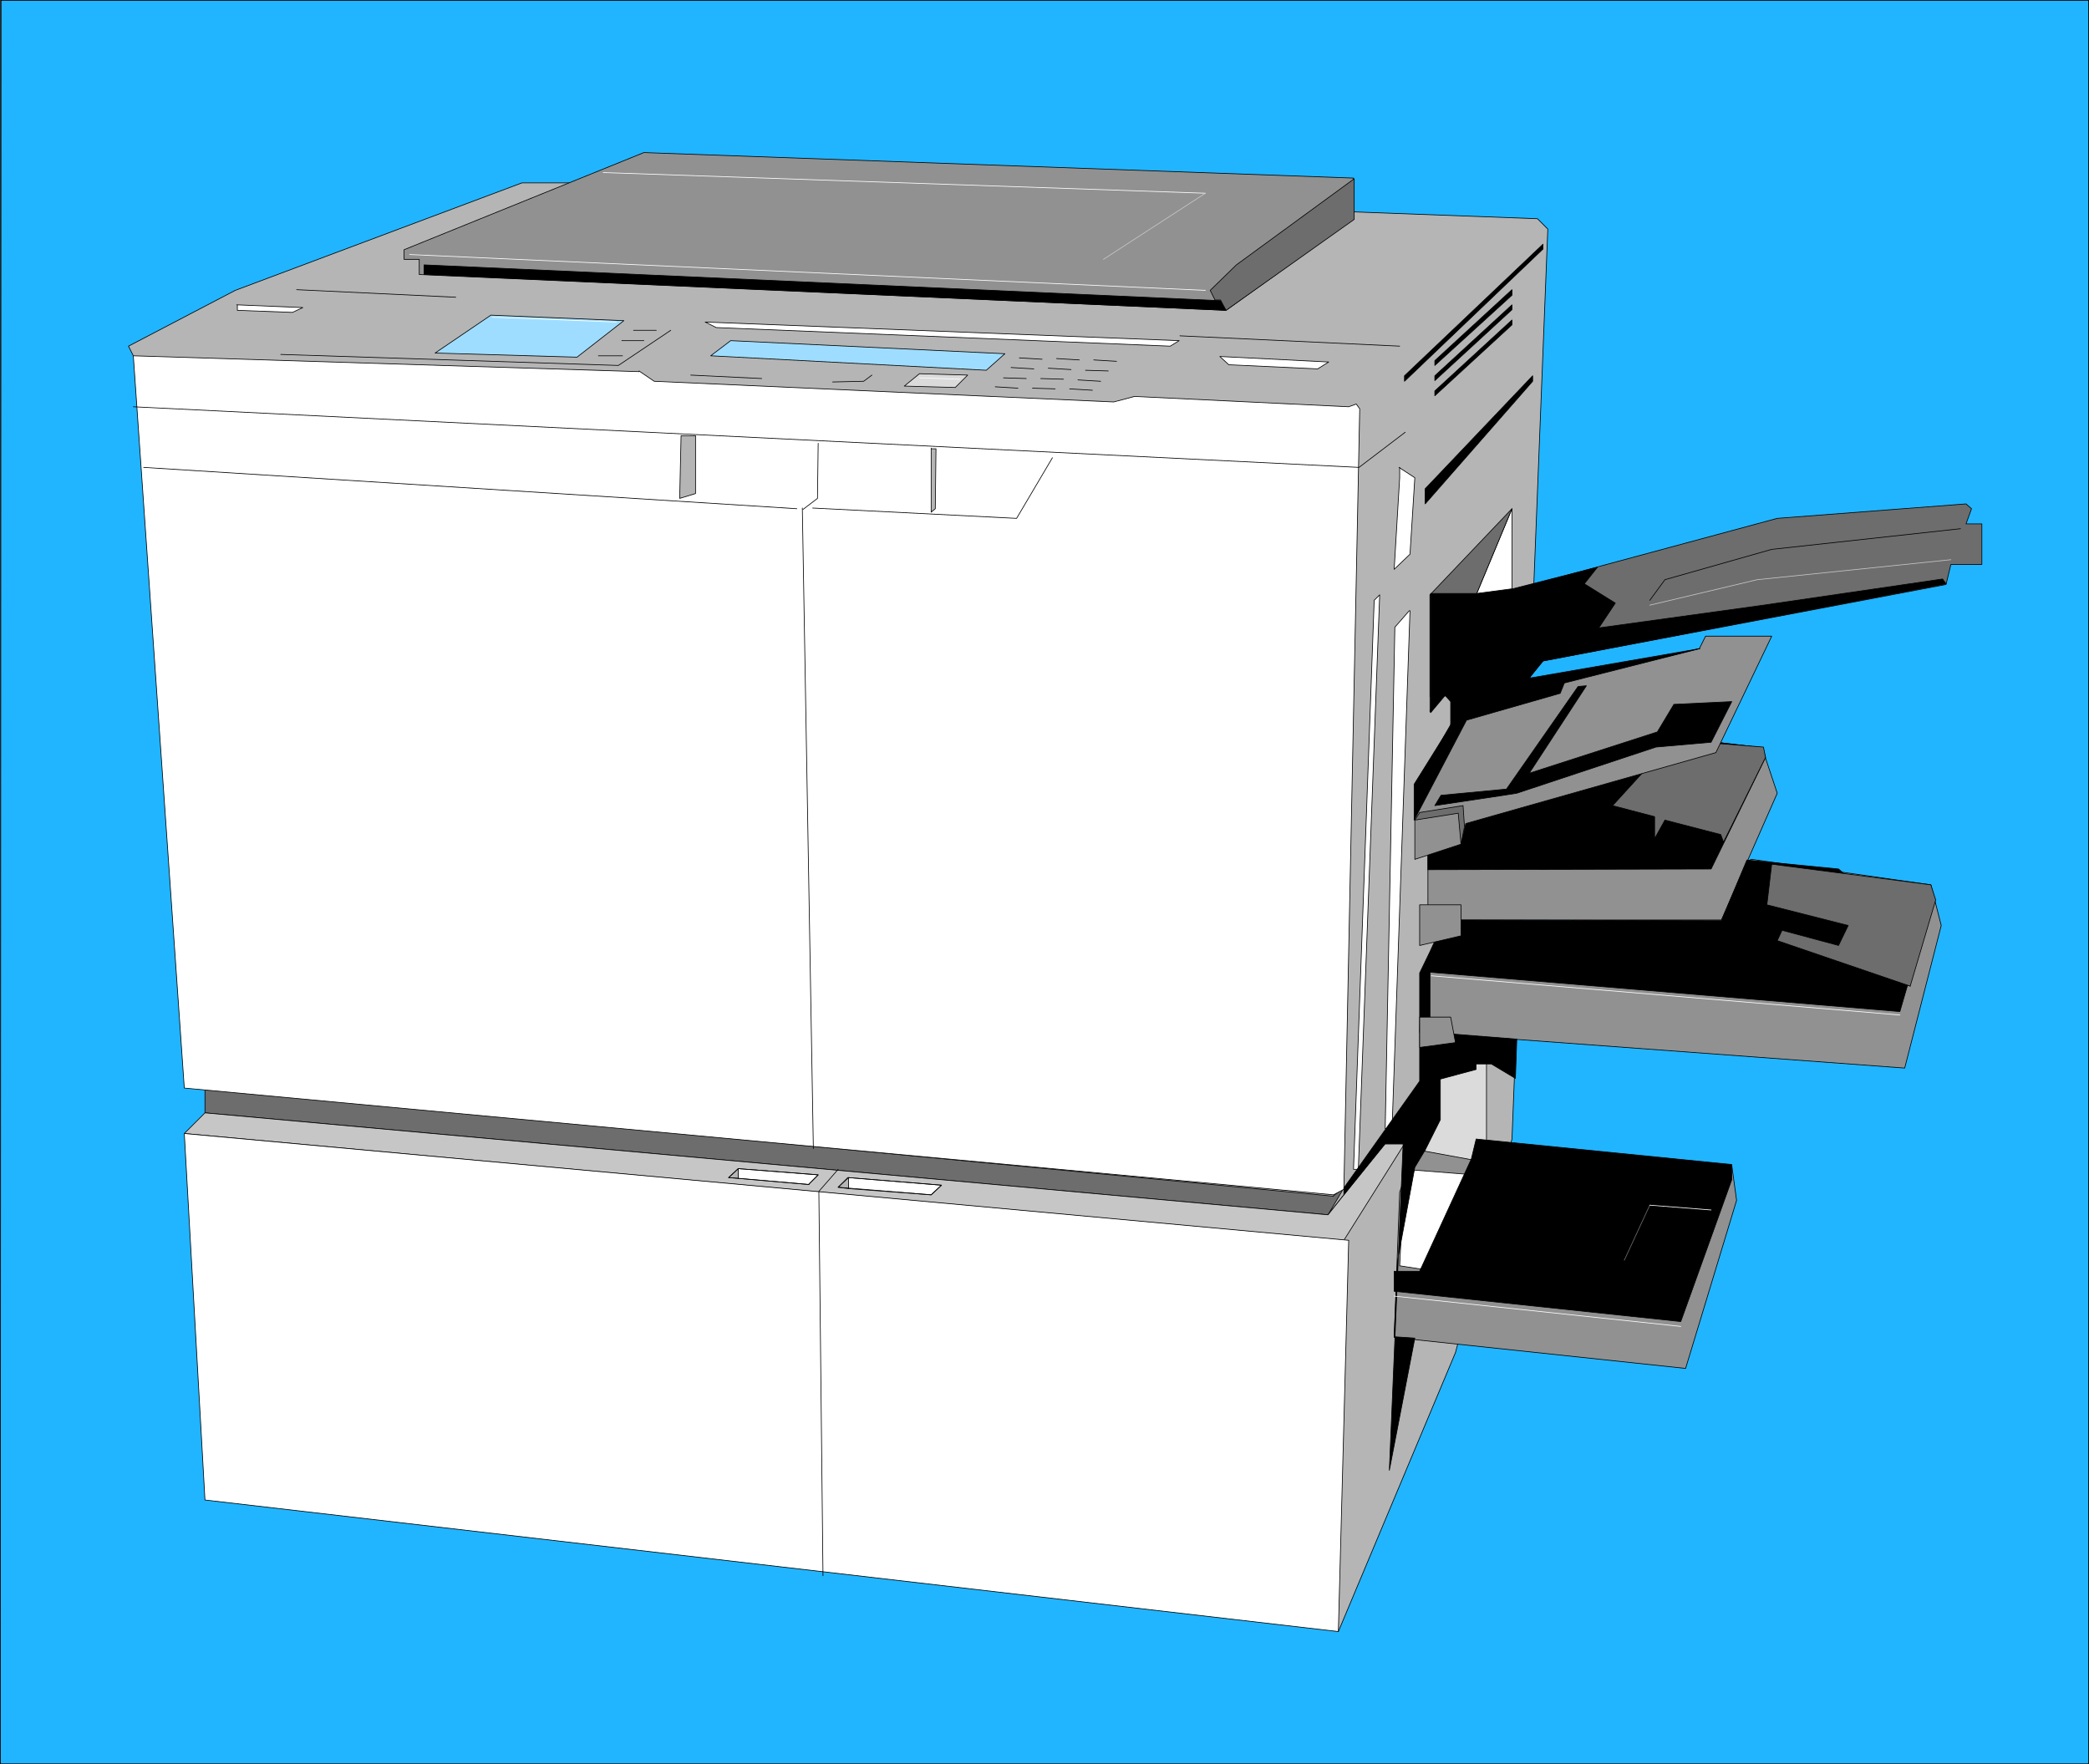
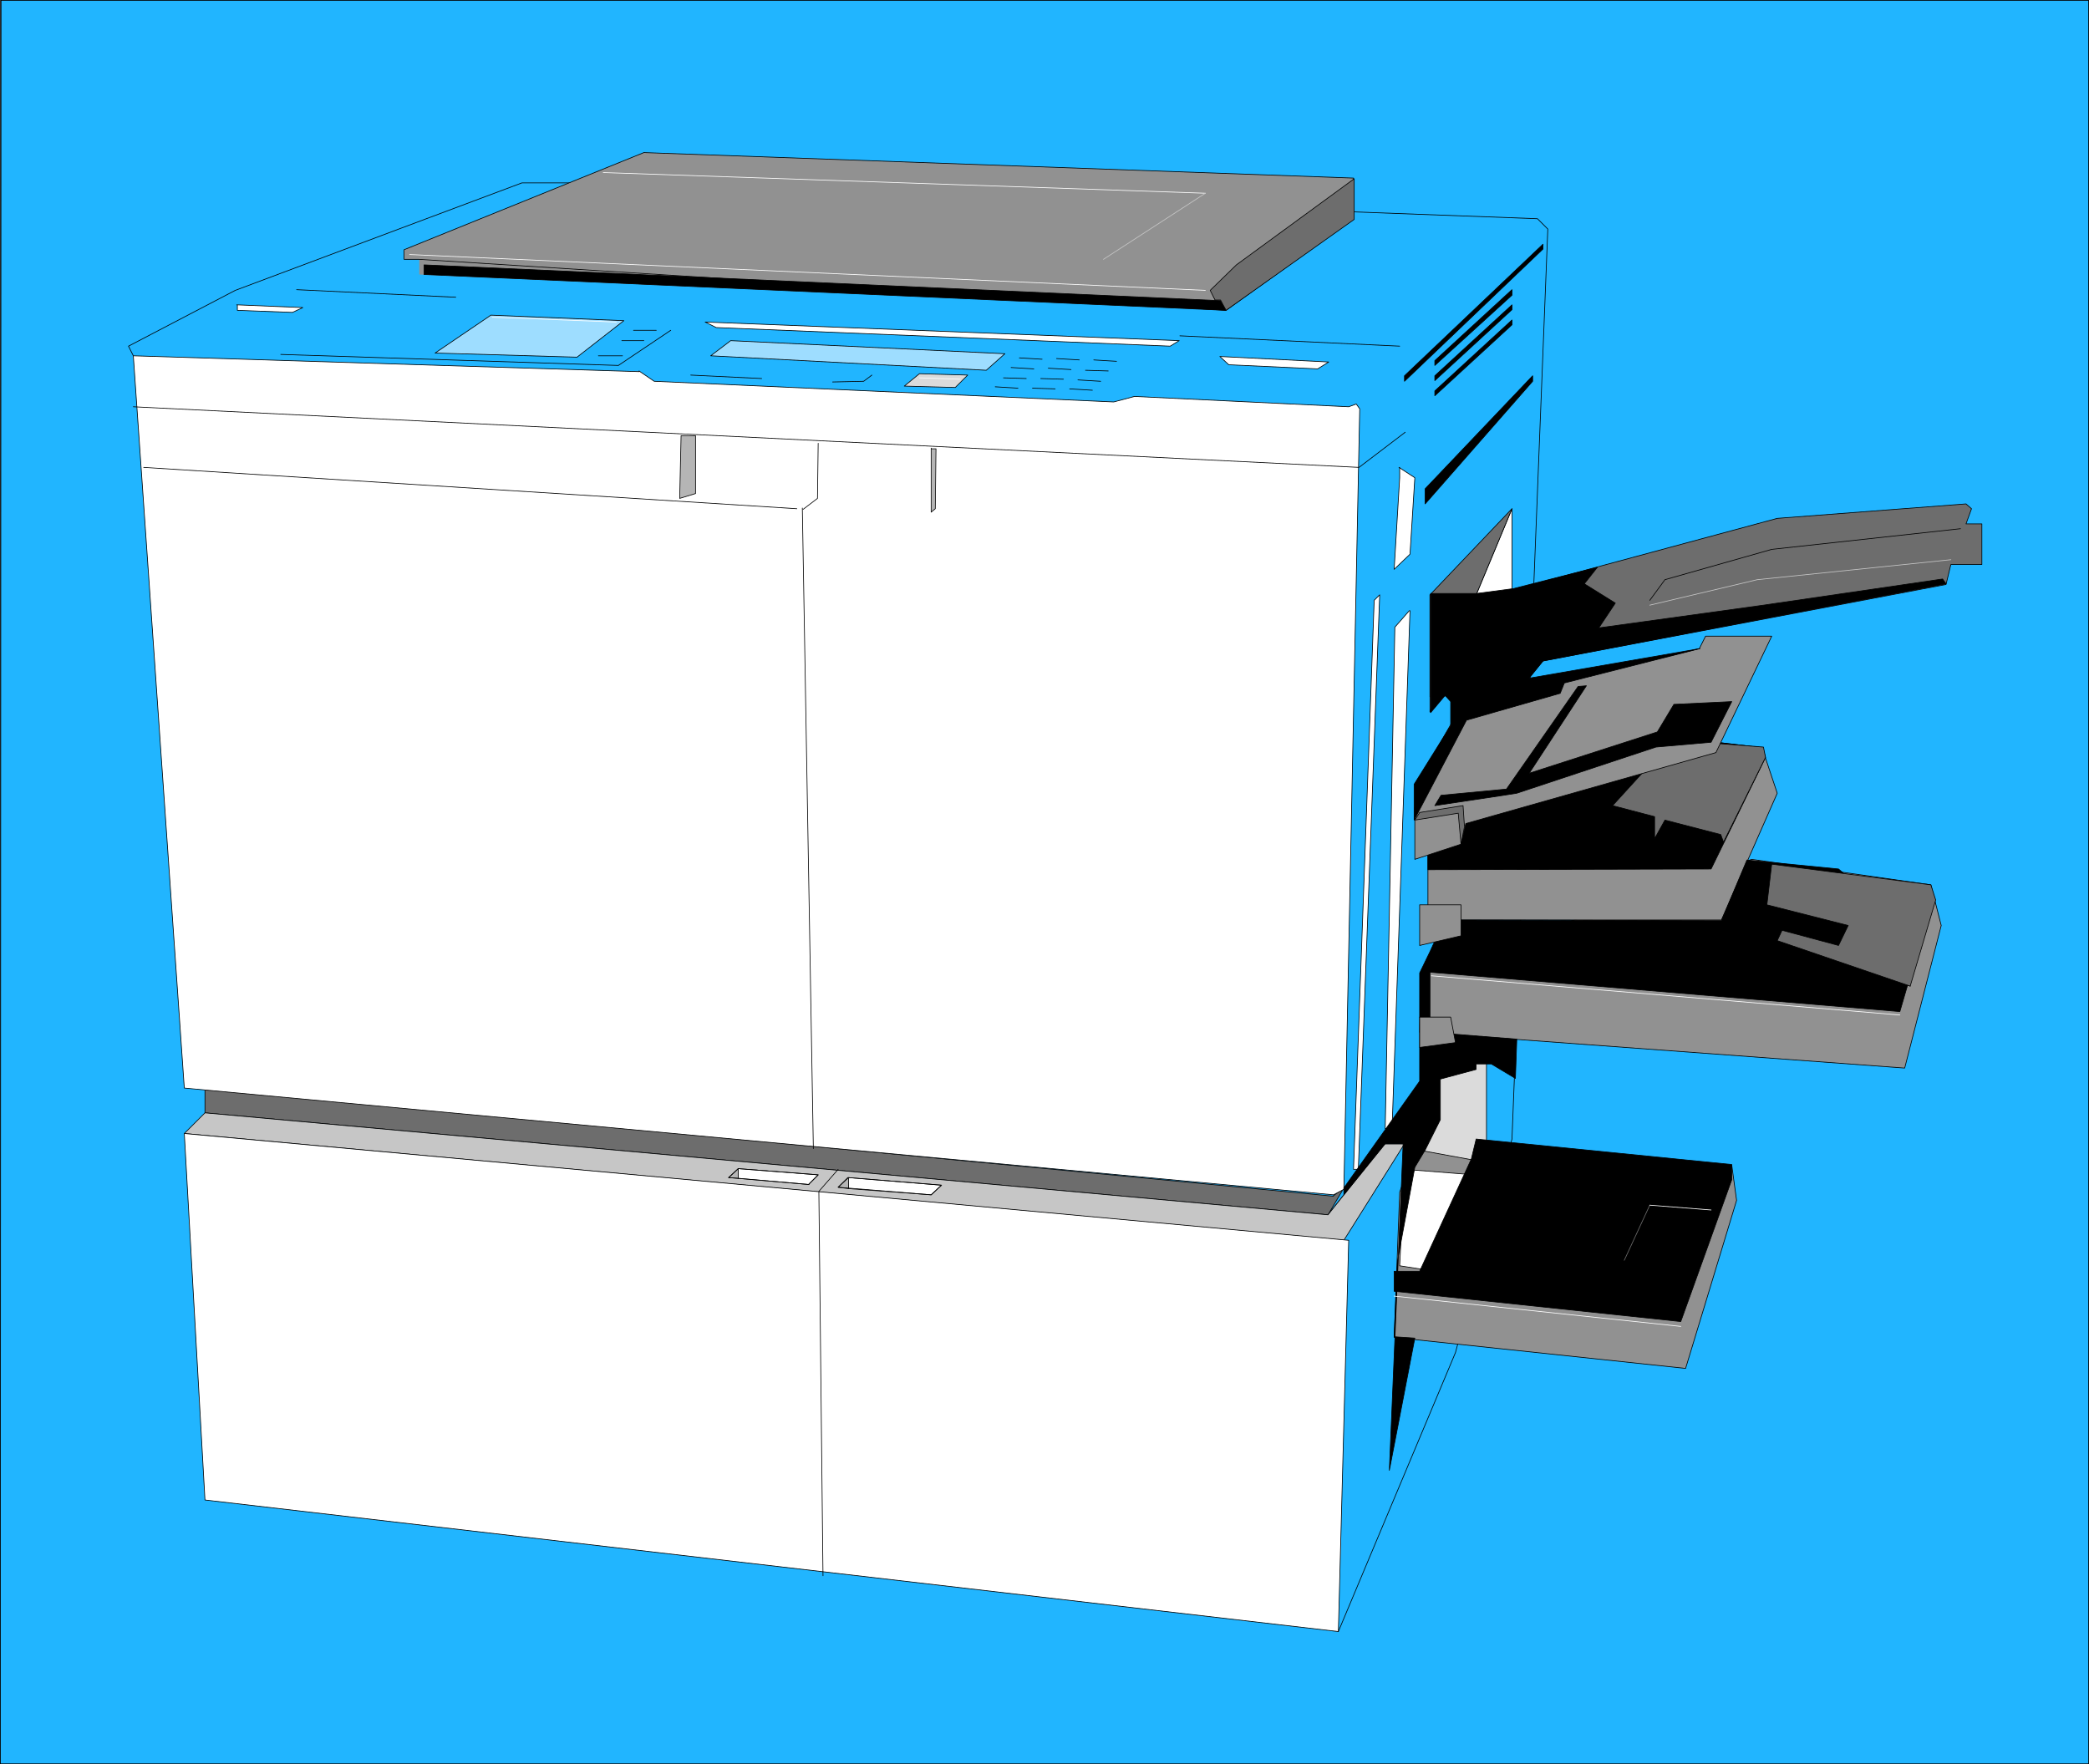
<svg xmlns="http://www.w3.org/2000/svg" xmlns:ns1="http://sodipodi.sourceforge.net/DTD/sodipodi-0.dtd" xmlns:ns2="http://www.inkscape.org/namespaces/inkscape" version="1.0" width="129.638mm" height="109.477mm" id="svg137" ns1:docname="Copier 07.wmf">
  <rect width="100%" height="100%" fill="#333333" stroke="none" />
  <ns1:namedview id="namedview137" pagecolor="#ffffff" bordercolor="#000000" borderopacity="0.25" ns2:showpageshadow="2" ns2:pageopacity="0.0" ns2:pagecheckerboard="0" ns2:deskcolor="#d1d1d1" ns2:document-units="mm" />
  <defs id="defs1">
    <pattern id="WMFhbasepattern" patternUnits="userSpaceOnUse" width="6" height="6" x="0" y="0" />
  </defs>
  <path style="fill:#21b5ff;fill-opacity:1;fill-rule:evenodd;stroke:none" d="M 0.081,413.689 0.242,0.081 H 489.89 V 413.689 H 0.242 v 0 z" id="path1" />
  <path style="fill:none;stroke:#000000;stroke-width:0.162px;stroke-linecap:round;stroke-linejoin:round;stroke-miterlimit:4;stroke-dasharray:none;stroke-opacity:1" d="M 0.081,413.689 0.242,0.081 H 489.89 V 413.689 H 0.242 v 0" id="path2" />
-   <path style="fill:#b5b5b5;fill-opacity:1;fill-rule:evenodd;stroke:none" d="m 313.908,382.668 27.472,-65.434 13.251,-50.085 8.403,-213.428 -2.424,-2.423 -226.401,-8.401 h -11.797 l -67.226,25.204 -25.048,13.087 1.131,2.262 z" id="path3" />
  <path style="fill:none;stroke:#000000;stroke-width:0.162px;stroke-linecap:round;stroke-linejoin:round;stroke-miterlimit:4;stroke-dasharray:none;stroke-opacity:1" d="m 313.908,382.668 27.472,-65.434 13.251,-50.085 8.403,-213.428 -2.424,-2.423 -226.401,-8.401 H 122.412 L 55.186,68.1 30.138,81.187 31.27,83.449 313.908,382.668 v 0" id="path4" />
  <path style="fill:#dbdbdb;fill-opacity:1;fill-rule:evenodd;stroke:none" d="m 348.652,274.258 v -28.597 h -13.251 v 14.218 h -3.555 v 14.379 z" id="path5" />
  <path style="fill:none;stroke:#000000;stroke-width:0.162px;stroke-linecap:round;stroke-linejoin:round;stroke-miterlimit:4;stroke-dasharray:none;stroke-opacity:1" d="m 348.652,274.258 v -28.597 h -13.251 v 14.218 h -3.555 v 14.379 h 16.806 v 0" id="path6" />
  <path style="fill:#6d6d6d;fill-opacity:1;fill-rule:evenodd;stroke:none" d="m 312.615,280.559 2.586,-1.939 -3.717,6.301 3.717,-4.685 -3.717,4.685 -263.408,-23.912 v -5.816 l 264.701,25.366 v 0 z" id="path7" />
  <path style="fill:none;stroke:#000000;stroke-width:0.162px;stroke-linecap:round;stroke-linejoin:round;stroke-miterlimit:4;stroke-dasharray:none;stroke-opacity:1" d="m 312.615,280.559 2.586,-1.939 -3.717,6.301 3.717,-4.685 -3.717,4.685 -263.408,-23.912 v -5.816 l 264.701,25.366 v 0" id="path8" />
  <path style="fill:#c6c6c6;fill-opacity:1;fill-rule:evenodd;stroke:none" d="m 315.2,290.899 -271.972,-25.043 4.848,-4.847 263.408,23.912 13.251,-16.641 h 4.686 z" id="path9" />
  <path style="fill:none;stroke:#000000;stroke-width:0.162px;stroke-linecap:round;stroke-linejoin:round;stroke-miterlimit:4;stroke-dasharray:none;stroke-opacity:1" d="m 315.2,290.899 -271.972,-25.043 4.848,-4.847 263.408,23.912 13.251,-16.641 h 4.686 l -14.221,22.619 v 0" id="path10" />
  <path style="fill:#ffffff;fill-opacity:1;fill-rule:evenodd;stroke:none" d="M 316.332,290.899 313.908,382.668 48.076,351.809 43.228,265.856 Z" id="path11" />
  <path style="fill:none;stroke:#000000;stroke-width:0.162px;stroke-linecap:round;stroke-linejoin:round;stroke-miterlimit:4;stroke-dasharray:none;stroke-opacity:1" d="m 316.332,290.899 -2.424,91.769 -265.832,-30.859 -4.848,-85.953 273.104,25.043 v 0" id="path12" />
  <path style="fill:#ffffff;fill-opacity:1;fill-rule:evenodd;stroke:none" d="m 149.884,87.003 3.555,2.423 107.787,4.847 4.848,-1.293 50.258,2.423 1.778,-0.646 0.808,1.131 -3.717,183.054 -2.424,1.293 L 43.228,255.193 31.27,83.449 149.884,87.165 v 0 z" id="path13" />
  <path style="fill:none;stroke:#000000;stroke-width:0.162px;stroke-linecap:round;stroke-linejoin:round;stroke-miterlimit:4;stroke-dasharray:none;stroke-opacity:1" d="m 149.884,87.003 3.555,2.423 107.787,4.847 4.848,-1.293 50.258,2.423 1.778,-0.646 0.808,1.131 -3.717,183.054 -2.424,1.293 L 43.228,255.193 31.27,83.449 149.884,87.165 v 0" id="path14" />
  <path style="fill:#919191;fill-opacity:1;fill-rule:evenodd;stroke:none" d="M 151.015,35.787 94.778,58.568 v 2.262 h 3.555 v 3.554 l 189.233,8.401 29.896,-21.488 v -9.532 z" id="path15" />
-   <path style="fill:none;stroke:#000000;stroke-width:0.162px;stroke-linecap:round;stroke-linejoin:round;stroke-miterlimit:4;stroke-dasharray:none;stroke-opacity:1" d="M 151.015,35.787 94.778,58.568 v 2.262 h 3.555 v 3.554 L 287.567,72.785 317.463,51.297 V 41.765 L 151.015,35.787 v 0" id="path16" />
+   <path style="fill:none;stroke:#000000;stroke-width:0.162px;stroke-linecap:round;stroke-linejoin:round;stroke-miterlimit:4;stroke-dasharray:none;stroke-opacity:1" d="M 151.015,35.787 94.778,58.568 v 2.262 h 3.555 L 287.567,72.785 317.463,51.297 V 41.765 L 151.015,35.787 v 0" id="path16" />
  <path style="fill:#9eddff;fill-opacity:1;fill-rule:evenodd;stroke:none" d="m 115.14,73.916 -13.09,8.886 33.29,0.969 10.989,-8.563 z" id="path17" />
  <path style="fill:none;stroke:#000000;stroke-width:0.162px;stroke-linecap:round;stroke-linejoin:round;stroke-miterlimit:4;stroke-dasharray:none;stroke-opacity:1" d="m 115.14,73.916 -13.09,8.886 33.29,0.969 10.989,-8.563 -31.189,-1.293 v 0" id="path18" />
  <path style="fill:#9eddff;fill-opacity:1;fill-rule:evenodd;stroke:none" d="m 171.377,79.894 -4.686,3.554 64.64,3.393 4.363,-3.878 -64.317,-3.07 z" id="path19" />
  <path style="fill:none;stroke:#000000;stroke-width:0.162px;stroke-linecap:round;stroke-linejoin:round;stroke-miterlimit:4;stroke-dasharray:none;stroke-opacity:1" d="m 171.377,79.894 -4.686,3.554 64.64,3.393 4.363,-3.878 -64.317,-3.07 v 0" id="path20" />
  <path style="fill:#dbdbdb;fill-opacity:1;fill-rule:evenodd;stroke:none" d="m 215.655,87.649 -3.555,2.908 11.958,0.323 2.909,-2.908 z" id="path21" />
  <path style="fill:none;stroke:#000000;stroke-width:0.162px;stroke-linecap:round;stroke-linejoin:round;stroke-miterlimit:4;stroke-dasharray:none;stroke-opacity:1" d="m 215.655,87.649 -3.555,2.908 11.958,0.323 2.909,-2.908 -11.312,-0.323 v 0" id="path22" />
  <path style="fill:none;stroke:#ffffff;stroke-width:0.162px;stroke-linecap:round;stroke-linejoin:round;stroke-miterlimit:4;stroke-dasharray:none;stroke-opacity:1" d="m 141.481,40.472 141.238,4.847" id="path23" />
  <path style="fill:none;stroke:#ffffff;stroke-width:0.162px;stroke-linecap:round;stroke-linejoin:round;stroke-miterlimit:4;stroke-dasharray:none;stroke-opacity:1" d="M 96.071,59.699 282.719,68.1" id="path24" />
  <path style="fill:#000000;fill-opacity:1;fill-rule:evenodd;stroke:none" d="m 99.465,64.384 v -2.262 l 186.809,8.401 1.293,2.262 -188.102,-8.401 z" id="path25" />
  <path style="fill:none;stroke:#000000;stroke-width:0.162px;stroke-linecap:round;stroke-linejoin:round;stroke-miterlimit:4;stroke-dasharray:none;stroke-opacity:1" d="m 99.465,64.384 v -2.262 l 186.809,8.401 1.293,2.262 -188.102,-8.401 v 0" id="path26" />
  <path style="fill:none;stroke:#000000;stroke-width:0.162px;stroke-linecap:round;stroke-linejoin:round;stroke-miterlimit:4;stroke-dasharray:none;stroke-opacity:1" d="m 188.183,119.155 2.586,150.256" id="path27" />
  <path style="fill:none;stroke:#000000;stroke-width:0.162px;stroke-linecap:round;stroke-linejoin:round;stroke-miterlimit:4;stroke-dasharray:none;stroke-opacity:1" d="m 196.586,274.258 -4.525,5.17 0.97,90.154" id="path28" />
  <path style="fill:none;stroke:#000000;stroke-width:0.162px;stroke-linecap:round;stroke-linejoin:round;stroke-miterlimit:4;stroke-dasharray:none;stroke-opacity:1" d="M 31.27,95.405 318.756,109.622 329.583,101.382" id="path29" />
  <path style="fill:#ffffff;fill-opacity:1;fill-rule:evenodd;stroke:none" d="m 335.4,166.978 19.23,-23.912 v -23.75 l -8.403,20.196 -10.827,27.466 z" id="path30" />
  <path style="fill:none;stroke:#000000;stroke-width:0.162px;stroke-linecap:round;stroke-linejoin:round;stroke-miterlimit:4;stroke-dasharray:none;stroke-opacity:1" d="m 335.4,166.978 19.23,-23.912 v -23.75 l -8.403,20.196 -10.827,27.466 v 0" id="path31" />
  <path style="fill:#6d6d6d;fill-opacity:1;fill-rule:evenodd;stroke:none" d="m 335.4,139.512 h 10.827 l 8.403,-1.131 62.216,-16.803 44.278,-3.393 1.293,1.131 -1.293,3.554 h 3.717 v 2.423 7.109 h -7.272 l -1.131,4.685 -94.536,17.934 -6.141,7.27 -20.362,1.131 v -23.912 z" id="path32" />
  <path style="fill:none;stroke:#000000;stroke-width:0.162px;stroke-linecap:round;stroke-linejoin:round;stroke-miterlimit:4;stroke-dasharray:none;stroke-opacity:1" d="m 335.4,139.512 h 10.827 l 8.403,-1.131 62.216,-16.803 44.278,-3.393 1.293,1.131 -1.293,3.554 h 3.717 v 2.423 7.109 h -7.272 l -1.131,4.685 -94.536,17.934 -6.141,7.27 -20.362,1.131 v -23.912 0" id="path33" />
  <path style="fill:#6d6d6d;fill-opacity:1;fill-rule:evenodd;stroke:none" d="m 335.4,166.978 v -27.466 l 19.23,-20.196 -8.403,20.196 -10.827,27.466 z" id="path34" />
  <path style="fill:none;stroke:#000000;stroke-width:0.162px;stroke-linecap:round;stroke-linejoin:round;stroke-miterlimit:4;stroke-dasharray:none;stroke-opacity:1" d="m 335.4,166.978 v -27.466 l 19.23,-20.196 -8.403,20.196 -10.827,27.466 v 0" id="path35" />
  <path style="fill:#000000;fill-opacity:1;fill-rule:evenodd;stroke:none" d="m 329.421,88.134 v 1.293 l 32.482,-31.021 v -1.131 l -32.482,30.859 z" id="path36" />
  <path style="fill:none;stroke:#000000;stroke-width:0.162px;stroke-linecap:round;stroke-linejoin:round;stroke-miterlimit:4;stroke-dasharray:none;stroke-opacity:1" d="m 329.421,88.134 v 1.293 l 32.482,-31.021 v -1.131 l -32.482,30.859 v 0" id="path37" />
  <path style="fill:#000000;fill-opacity:1;fill-rule:evenodd;stroke:none" d="m 336.532,84.58 v 1.131 L 354.631,69.231 v -1.293 z" id="path38" />
  <path style="fill:none;stroke:#000000;stroke-width:0.162px;stroke-linecap:round;stroke-linejoin:round;stroke-miterlimit:4;stroke-dasharray:none;stroke-opacity:1" d="m 336.532,84.58 v 1.131 L 354.631,69.231 v -1.293 l -18.099,16.641 v 0" id="path39" />
  <path style="fill:#000000;fill-opacity:1;fill-rule:evenodd;stroke:none" d="m 336.532,88.134 v 1.131 l 18.099,-16.641 v -1.131 l -18.099,16.641 z" id="path40" />
  <path style="fill:none;stroke:#000000;stroke-width:0.162px;stroke-linecap:round;stroke-linejoin:round;stroke-miterlimit:4;stroke-dasharray:none;stroke-opacity:1" d="m 336.532,88.134 v 1.131 l 18.099,-16.641 v -1.131 l -18.099,16.641 v 0" id="path41" />
  <path style="fill:#000000;fill-opacity:1;fill-rule:evenodd;stroke:none" d="m 336.532,91.689 v 1.131 l 18.099,-16.641 v -1.131 l -18.099,16.641 z" id="path42" />
  <path style="fill:none;stroke:#000000;stroke-width:0.162px;stroke-linecap:round;stroke-linejoin:round;stroke-miterlimit:4;stroke-dasharray:none;stroke-opacity:1" d="m 336.532,91.689 v 1.131 l 18.099,-16.641 v -1.131 l -18.099,16.641 v 0" id="path43" />
  <path style="fill:#000000;fill-opacity:1;fill-rule:evenodd;stroke:none" d="m 359.479,88.134 -25.21,26.497 v 3.554 l 25.21,-28.759 z" id="path44" />
  <path style="fill:none;stroke:#000000;stroke-width:0.162px;stroke-linecap:round;stroke-linejoin:round;stroke-miterlimit:4;stroke-dasharray:none;stroke-opacity:1" d="m 359.479,88.134 -25.21,26.497 v 3.554 l 25.21,-28.759 v -1.293 0" id="path45" />
  <path style="fill:#ffffff;fill-opacity:1;fill-rule:evenodd;stroke:none" d="m 165.397,75.532 111.181,4.362 -2.101,1.293 -106.494,-4.362 z" id="path46" />
  <path style="fill:none;stroke:#000000;stroke-width:0.162px;stroke-linecap:round;stroke-linejoin:round;stroke-miterlimit:4;stroke-dasharray:none;stroke-opacity:1" d="m 165.397,75.532 111.181,4.362 -2.101,1.293 -106.494,-4.362 -2.586,-1.293 v 0" id="path47" />
  <path style="fill:#ffffff;fill-opacity:1;fill-rule:evenodd;stroke:none" d="m 286.112,83.61 25.533,1.293 -2.586,1.616 -20.846,-0.969 z" id="path48" />
  <path style="fill:none;stroke:#000000;stroke-width:0.162px;stroke-linecap:round;stroke-linejoin:round;stroke-miterlimit:4;stroke-dasharray:none;stroke-opacity:1" d="m 286.112,83.61 25.533,1.293 -2.586,1.616 -20.846,-0.969 -2.101,-1.939 v 0" id="path49" />
  <path style="fill:#ffffff;fill-opacity:1;fill-rule:evenodd;stroke:none" d="m 55.51,71.493 15.514,0.646 -2.424,1.131 -12.928,-0.485 v -1.293 0 z" id="path50" />
  <path style="fill:none;stroke:#000000;stroke-width:0.162px;stroke-linecap:round;stroke-linejoin:round;stroke-miterlimit:4;stroke-dasharray:none;stroke-opacity:1" d="m 55.51,71.493 15.514,0.646 -2.424,1.131 -12.928,-0.485 v -1.293 0" id="path51" />
  <path style="fill:none;stroke:#ffffff;stroke-width:0.162px;stroke-linecap:round;stroke-linejoin:round;stroke-miterlimit:4;stroke-dasharray:none;stroke-opacity:1" d="m 115.463,74.401 29.088,1.131" id="path52" />
  <path style="fill:none;stroke:#000000;stroke-width:0.162px;stroke-linecap:round;stroke-linejoin:round;stroke-miterlimit:4;stroke-dasharray:none;stroke-opacity:1" d="m 148.591,77.471 h 5.333" id="path53" />
  <path style="fill:none;stroke:#000000;stroke-width:0.162px;stroke-linecap:round;stroke-linejoin:round;stroke-miterlimit:4;stroke-dasharray:none;stroke-opacity:1" d="m 145.844,79.894 h 5.171" id="path54" />
  <path style="fill:none;stroke:#000000;stroke-width:0.162px;stroke-linecap:round;stroke-linejoin:round;stroke-miterlimit:4;stroke-dasharray:none;stroke-opacity:1" d="m 140.349,83.449 h 5.656" id="path55" />
  <path style="fill:none;stroke:#000000;stroke-width:0.162px;stroke-linecap:round;stroke-linejoin:round;stroke-miterlimit:4;stroke-dasharray:none;stroke-opacity:1" d="m 65.852,83.126 79.184,2.585 12.282,-8.24" id="path56" />
  <path style="fill:none;stroke:#000000;stroke-width:0.162px;stroke-linecap:round;stroke-linejoin:round;stroke-miterlimit:4;stroke-dasharray:none;stroke-opacity:1" d="m 233.431,90.719 5.333,0.323" id="path57" />
  <path style="fill:none;stroke:#000000;stroke-width:0.162px;stroke-linecap:round;stroke-linejoin:round;stroke-miterlimit:4;stroke-dasharray:none;stroke-opacity:1" d="m 195.293,89.588 7.272,-0.162 1.939,-1.454" id="path58" />
  <path style="fill:none;stroke:#000000;stroke-width:0.162px;stroke-linecap:round;stroke-linejoin:round;stroke-miterlimit:4;stroke-dasharray:none;stroke-opacity:1" d="m 162.004,87.973 16.645,0.808" id="path59" />
  <path style="fill:none;stroke:#000000;stroke-width:0.162px;stroke-linecap:round;stroke-linejoin:round;stroke-miterlimit:4;stroke-dasharray:none;stroke-opacity:1" d="m 276.74,78.763 51.55,2.423" id="path60" />
  <path style="fill:none;stroke:#000000;stroke-width:0.162px;stroke-linecap:round;stroke-linejoin:round;stroke-miterlimit:4;stroke-dasharray:none;stroke-opacity:1" d="m 69.569,67.938 37.33,1.777" id="path61" />
  <path style="fill:none;stroke:#000000;stroke-width:0.162px;stroke-linecap:round;stroke-linejoin:round;stroke-miterlimit:4;stroke-dasharray:none;stroke-opacity:1" d="m 33.694,109.622 153.197,9.694" id="path62" />
-   <path style="fill:none;stroke:#000000;stroke-width:0.162px;stroke-linecap:round;stroke-linejoin:round;stroke-miterlimit:4;stroke-dasharray:none;stroke-opacity:1" d="m 190.607,119.155 47.834,2.423 8.403,-14.218" id="path63" />
  <path style="fill:#b5b5b5;fill-opacity:1;fill-rule:evenodd;stroke:none" d="m 159.741,102.19 -0.323,14.702 3.717,-1.131 v -13.572 h -3.394 z" id="path64" />
  <path style="fill:none;stroke:#000000;stroke-width:0.162px;stroke-linecap:round;stroke-linejoin:round;stroke-miterlimit:4;stroke-dasharray:none;stroke-opacity:1" d="m 159.741,102.19 -0.323,14.702 3.717,-1.131 v -13.572 h -3.394 v 0" id="path65" />
  <path style="fill:#b5b5b5;fill-opacity:1;fill-rule:evenodd;stroke:none" d="m 218.402,105.098 v 15.026 l 0.97,-0.808 0.162,-14.056 h -1.131 v 0 z" id="path66" />
  <path style="fill:none;stroke:#000000;stroke-width:0.162px;stroke-linecap:round;stroke-linejoin:round;stroke-miterlimit:4;stroke-dasharray:none;stroke-opacity:1" d="m 218.402,105.098 v 15.026 l 0.97,-0.808 0.162,-14.056 h -1.131 v 0" id="path67" />
  <path style="fill:none;stroke:#000000;stroke-width:0.162px;stroke-linecap:round;stroke-linejoin:round;stroke-miterlimit:4;stroke-dasharray:none;stroke-opacity:1" d="m 188.345,119.478 3.394,-2.585 0.162,-12.925" id="path68" />
  <path style="fill:#ffffff;fill-opacity:1;fill-rule:evenodd;stroke:none" d="m 173.154,276.358 v -2.262 l 18.746,1.454 -2.262,2.262 z" id="path69" />
  <path style="fill:none;stroke:#000000;stroke-width:0.162px;stroke-linecap:round;stroke-linejoin:round;stroke-miterlimit:4;stroke-dasharray:none;stroke-opacity:1" d="m 173.154,276.358 v -2.262 l 18.746,1.454 -2.262,2.262 -16.483,-1.454 v 0" id="path70" />
  <path style="fill:#ffffff;fill-opacity:1;fill-rule:evenodd;stroke:none" d="m 198.849,276.196 0.162,2.585 19.392,1.454 2.424,-2.262 -21.816,-1.777 v 0 z" id="path71" />
  <path style="fill:none;stroke:#000000;stroke-width:0.162px;stroke-linecap:round;stroke-linejoin:round;stroke-miterlimit:4;stroke-dasharray:none;stroke-opacity:1" d="m 198.849,276.196 0.162,2.585 19.392,1.454 2.424,-2.262 -21.816,-1.777 v 0" id="path72" />
  <path style="fill:none;stroke:#ffffff;stroke-width:0.162px;stroke-linecap:round;stroke-linejoin:round;stroke-miterlimit:4;stroke-dasharray:none;stroke-opacity:1" d="m 215.655,88.619 9.534,0.323" id="path73" />
  <path style="fill:none;stroke:#000000;stroke-width:0.162px;stroke-linecap:round;stroke-linejoin:round;stroke-miterlimit:4;stroke-dasharray:none;stroke-opacity:1" d="m 242.157,91.042 5.333,0.162" id="path74" />
  <path style="fill:none;stroke:#000000;stroke-width:0.162px;stroke-linecap:round;stroke-linejoin:round;stroke-miterlimit:4;stroke-dasharray:none;stroke-opacity:1" d="m 250.884,91.204 5.333,0.323" id="path75" />
  <path style="fill:none;stroke:#000000;stroke-width:0.162px;stroke-linecap:round;stroke-linejoin:round;stroke-miterlimit:4;stroke-dasharray:none;stroke-opacity:1" d="m 235.37,88.619 5.333,0.162" id="path76" />
  <path style="fill:none;stroke:#000000;stroke-width:0.162px;stroke-linecap:round;stroke-linejoin:round;stroke-miterlimit:4;stroke-dasharray:none;stroke-opacity:1" d="m 244.097,88.78 5.333,0.162" id="path77" />
  <path style="fill:none;stroke:#000000;stroke-width:0.162px;stroke-linecap:round;stroke-linejoin:round;stroke-miterlimit:4;stroke-dasharray:none;stroke-opacity:1" d="m 252.823,89.103 5.333,0.323" id="path78" />
  <path style="fill:none;stroke:#000000;stroke-width:0.162px;stroke-linecap:round;stroke-linejoin:round;stroke-miterlimit:4;stroke-dasharray:none;stroke-opacity:1" d="m 237.148,86.195 5.333,0.323" id="path79" />
  <path style="fill:none;stroke:#000000;stroke-width:0.162px;stroke-linecap:round;stroke-linejoin:round;stroke-miterlimit:4;stroke-dasharray:none;stroke-opacity:1" d="m 245.874,86.357 5.333,0.323" id="path80" />
  <path style="fill:none;stroke:#000000;stroke-width:0.162px;stroke-linecap:round;stroke-linejoin:round;stroke-miterlimit:4;stroke-dasharray:none;stroke-opacity:1" d="m 254.601,86.842 5.333,0.162" id="path81" />
  <path style="fill:none;stroke:#000000;stroke-width:0.162px;stroke-linecap:round;stroke-linejoin:round;stroke-miterlimit:4;stroke-dasharray:none;stroke-opacity:1" d="m 239.087,83.933 5.333,0.323" id="path82" />
  <path style="fill:none;stroke:#000000;stroke-width:0.162px;stroke-linecap:round;stroke-linejoin:round;stroke-miterlimit:4;stroke-dasharray:none;stroke-opacity:1" d="m 247.813,84.095 5.333,0.323" id="path83" />
  <path style="fill:none;stroke:#000000;stroke-width:0.162px;stroke-linecap:round;stroke-linejoin:round;stroke-miterlimit:4;stroke-dasharray:none;stroke-opacity:1" d="m 256.54,84.418 5.333,0.323" id="path84" />
  <path style="fill:#b5b5b5;fill-opacity:1;fill-rule:evenodd;stroke:none" d="m 198.849,276.196 -2.262,2.262 2.424,0.323 v -2.585 0 z" id="path85" />
  <path style="fill:none;stroke:#000000;stroke-width:0.162px;stroke-linecap:round;stroke-linejoin:round;stroke-miterlimit:4;stroke-dasharray:none;stroke-opacity:1" d="m 198.849,276.196 -2.262,2.262 2.424,0.323 v -2.585 0" id="path86" />
  <path style="fill:#b5b5b5;fill-opacity:1;fill-rule:evenodd;stroke:none" d="m 170.892,276.196 2.262,-2.1 v 2.262 z" id="path87" />
  <path style="fill:none;stroke:#000000;stroke-width:0.162px;stroke-linecap:round;stroke-linejoin:round;stroke-miterlimit:4;stroke-dasharray:none;stroke-opacity:1" d="m 170.892,276.196 2.262,-2.1 v 2.262 l -2.262,-0.162 v 0" id="path88" />
  <path style="fill:none;stroke:#000000;stroke-width:0.162px;stroke-linecap:round;stroke-linejoin:round;stroke-miterlimit:4;stroke-dasharray:none;stroke-opacity:1" d="m 189.799,277.812 -18.907,-1.616 2.262,-2.1 18.746,1.454 -2.262,2.262" id="path89" />
  <path style="fill:none;stroke:#000000;stroke-width:0.162px;stroke-linecap:round;stroke-linejoin:round;stroke-miterlimit:4;stroke-dasharray:none;stroke-opacity:1" d="m 220.826,277.974 -21.816,-1.777 -2.424,2.262 21.816,1.777 2.424,-2.262" id="path90" />
  <path style="fill:#919191;fill-opacity:1;fill-rule:evenodd;stroke:none" d="m 333.3,228.05 -0.323,14.056 113.766,8.401 8.565,-33.444 -2.424,-9.532 -42.016,-5.978 z" id="path91" />
  <path style="fill:none;stroke:#000000;stroke-width:0.162px;stroke-linecap:round;stroke-linejoin:round;stroke-miterlimit:4;stroke-dasharray:none;stroke-opacity:1" d="m 333.3,228.05 -0.323,14.056 113.766,8.401 8.565,-33.444 -2.424,-9.532 -42.016,-5.978 -77.568,26.497 v 0" id="path92" />
  <path style="fill:#919191;fill-opacity:1;fill-rule:evenodd;stroke:none" d="m 334.916,192.021 v 23.75 h 68.842 l 13.09,-29.728 -3.555,-10.663 -10.827,-1.293 z" id="path93" />
  <path style="fill:none;stroke:#000000;stroke-width:0.162px;stroke-linecap:round;stroke-linejoin:round;stroke-miterlimit:4;stroke-dasharray:none;stroke-opacity:1" d="m 334.916,192.021 v 23.75 h 68.842 l 13.09,-29.728 -3.555,-10.663 -10.827,-1.293 -67.549,17.934 v 0" id="path94" />
  <path style="fill:none;stroke:#ffffff;stroke-width:0.162px;stroke-linecap:round;stroke-linejoin:round;stroke-miterlimit:4;stroke-dasharray:none;stroke-opacity:1" d="m 331.845,303.986 62.378,7.27" id="path95" />
  <path style="fill:#919191;fill-opacity:1;fill-rule:evenodd;stroke:none" d="m 326.997,313.68 68.357,7.27 11.958,-39.422 -1.131,-8.24 -61.085,-1.293 -13.251,-2.423 -3.555,10.017 -1.293,34.09 z" id="path96" />
  <path style="fill:none;stroke:#000000;stroke-width:0.162px;stroke-linecap:round;stroke-linejoin:round;stroke-miterlimit:4;stroke-dasharray:none;stroke-opacity:1" d="m 326.997,313.68 68.357,7.27 11.958,-39.422 -1.131,-8.24 -61.085,-1.293 -13.251,-2.423 -3.555,10.017 -1.293,34.09 v 0" id="path97" />
  <path style="fill:#ffffff;fill-opacity:1;fill-rule:evenodd;stroke:none" d="m 343.804,275.389 -14.382,-1.131 -1.131,22.619 15.514,2.423 v -23.75 0 z" id="path98" />
  <path style="fill:none;stroke:#000000;stroke-width:0.162px;stroke-linecap:round;stroke-linejoin:round;stroke-miterlimit:4;stroke-dasharray:none;stroke-opacity:1" d="m 343.804,275.389 -14.382,-1.131 -1.131,22.619 15.514,2.423 v -23.75 0" id="path99" />
  <path style="fill:#000000;fill-opacity:1;fill-rule:evenodd;stroke:none" d="m 326.997,298.169 v 4.685 l 67.226,7.109 11.958,-33.283 v -3.554 l -59.954,-5.978 -1.131,4.685 -12.12,26.335 h -5.979 z" id="path100" />
  <path style="fill:none;stroke:#000000;stroke-width:0.162px;stroke-linecap:round;stroke-linejoin:round;stroke-miterlimit:4;stroke-dasharray:none;stroke-opacity:1" d="m 326.997,298.169 v 4.685 l 67.226,7.109 11.958,-33.283 v -3.554 l -59.954,-5.978 -1.131,4.685 -12.12,26.335 h -5.979 v 0" id="path101" />
  <path style="fill:#ffffff;fill-opacity:1;fill-rule:evenodd;stroke:none" d="m 328.128,109.622 3.717,2.423 -1.131,17.934 -3.717,3.554 1.293,-21.488 v -2.423 0 z" id="path102" />
  <path style="fill:none;stroke:#000000;stroke-width:0.162px;stroke-linecap:round;stroke-linejoin:round;stroke-miterlimit:4;stroke-dasharray:none;stroke-opacity:1" d="m 328.128,109.622 3.717,2.423 -1.131,17.934 -3.717,3.554 1.293,-21.488 v -2.423 0" id="path103" />
  <path style="fill:#ffffff;fill-opacity:1;fill-rule:evenodd;stroke:none" d="m 330.552,143.228 -3.394,3.878 -2.262,117.62 1.616,-0.162 4.202,-121.336 v 0 z" id="path104" />
  <path style="fill:none;stroke:#000000;stroke-width:0.162px;stroke-linecap:round;stroke-linejoin:round;stroke-miterlimit:4;stroke-dasharray:none;stroke-opacity:1" d="m 330.552,143.228 -3.394,3.878 -2.262,117.62 1.616,-0.162 4.202,-121.336 v 0" id="path105" />
  <path style="fill:#ffffff;fill-opacity:1;fill-rule:evenodd;stroke:none" d="m 322.311,140.804 -4.848,133.453 h 1.131 l 5.01,-134.746 -1.293,1.293 z" id="path106" />
  <path style="fill:none;stroke:#000000;stroke-width:0.162px;stroke-linecap:round;stroke-linejoin:round;stroke-miterlimit:4;stroke-dasharray:none;stroke-opacity:1" d="m 322.311,140.804 -4.848,133.453 h 1.131 l 5.01,-134.746 -1.293,1.293 v 0" id="path107" />
  <path style="fill:#000000;fill-opacity:1;fill-rule:evenodd;stroke:none" d="m 338.794,215.771 64.963,0.162 5.979,-14.218 21.493,2.1 19.23,16.803 -4.848,16.641 -109.888,-9.209 h -0.323 v 14.056 l 20.362,1.616 -0.323,9.209 -5.656,-3.393 h -3.555 v 1.293 l -8.403,2.262 v 9.532 l -3.555,7.109 -2.424,4.039 -4.04,21.811 -0.808,17.934 4.848,0.323 -5.979,31.021 3.232,-76.582 h -4.202 l -9.696,11.956 v -1.616 l 17.776,-25.043 v -25.366 l 2.424,-5.009 3.394,-7.432 z" id="path108" />
  <path style="fill:none;stroke:#000000;stroke-width:0.162px;stroke-linecap:round;stroke-linejoin:round;stroke-miterlimit:4;stroke-dasharray:none;stroke-opacity:1" d="m 338.794,215.771 64.963,0.162 5.979,-14.218 21.493,2.1 19.23,16.803 -4.848,16.641 -109.888,-9.209 h -0.323 v 14.056 l 20.362,1.616 -0.323,9.209 -5.656,-3.393 h -3.555 v 1.293 l -8.403,2.262 v 9.532 l -3.555,7.109 -2.424,4.039 -4.04,21.811 -0.808,17.934 4.848,0.323 -5.979,31.021 3.232,-76.582 h -4.202 l -9.696,11.956 v -1.616 l 17.776,-25.043 v -25.366 l 2.424,-5.009 3.394,-7.432 v 0" id="path109" />
  <path style="fill:#919191;fill-opacity:1;fill-rule:evenodd;stroke:none" d="m 332.976,221.749 9.696,-2.262 v -7.27 h -9.696 z" id="path110" />
  <path style="fill:none;stroke:#000000;stroke-width:0.162px;stroke-linecap:round;stroke-linejoin:round;stroke-miterlimit:4;stroke-dasharray:none;stroke-opacity:1" d="m 332.976,221.749 9.696,-2.262 v -7.27 h -9.696 v 9.532 0" id="path111" />
  <path style="fill:#919191;fill-opacity:1;fill-rule:evenodd;stroke:none" d="m 332.976,245.661 8.403,-1.131 -1.131,-5.978 h -7.272 z" id="path112" />
  <path style="fill:none;stroke:#000000;stroke-width:0.162px;stroke-linecap:round;stroke-linejoin:round;stroke-miterlimit:4;stroke-dasharray:none;stroke-opacity:1" d="m 332.976,245.661 8.403,-1.131 -1.131,-5.978 h -7.272 v 7.109 0" id="path113" />
  <path style="fill:none;stroke:#6d6d6d;stroke-width:0.162px;stroke-linecap:round;stroke-linejoin:round;stroke-miterlimit:4;stroke-dasharray:none;stroke-opacity:1" d="m 386.951,282.659 -5.979,12.925" id="path114" />
  <path style="fill:none;stroke:#000000;stroke-width:0.162px;stroke-linecap:round;stroke-linejoin:round;stroke-miterlimit:4;stroke-dasharray:none;stroke-opacity:1" d="m 415.554,202.684 -1.131,9.532 19.069,4.847 -2.262,4.685 -13.251,-3.554 -1.131,2.423 31.189,10.663" id="path115" />
  <path style="fill:#6d6d6d;fill-opacity:1;fill-rule:evenodd;stroke:none" d="m 452.883,207.531 1.131,3.554 -5.979,20.196 -31.189,-10.663 1.131,-2.423 13.251,3.554 2.262,-4.685 -19.069,-4.847 1.131,-9.532 37.33,4.847 z" id="path116" />
  <path style="fill:none;stroke:#000000;stroke-width:0.162px;stroke-linecap:round;stroke-linejoin:round;stroke-miterlimit:4;stroke-dasharray:none;stroke-opacity:1" d="m 452.883,207.531 1.131,3.554 -5.979,20.196 -31.189,-10.663 1.131,-2.423 13.251,3.554 2.262,-4.685 -19.069,-4.847 1.131,-9.532 37.33,4.847 v 0" id="path117" />
  <path style="fill:none;stroke:#ffffff;stroke-width:0.162px;stroke-linecap:round;stroke-linejoin:round;stroke-miterlimit:4;stroke-dasharray:none;stroke-opacity:1" d="M 445.611,238.067 335.724,228.858" id="path118" />
  <path style="fill:none;stroke:#ffffff;stroke-width:0.162px;stroke-linecap:round;stroke-linejoin:round;stroke-miterlimit:4;stroke-dasharray:none;stroke-opacity:1" d="m 326.997,303.986 67.226,7.109" id="path119" />
  <path style="fill:none;stroke:#ffffff;stroke-width:0.162px;stroke-linecap:round;stroke-linejoin:round;stroke-miterlimit:4;stroke-dasharray:none;stroke-opacity:1" d="m 401.333,283.79 -14.382,-1.131" id="path120" />
  <path style="fill:none;stroke:#000000;stroke-width:0.162px;stroke-linecap:round;stroke-linejoin:round;stroke-miterlimit:4;stroke-dasharray:none;stroke-opacity:1" d="m 459.832,124.002 -44.278,4.847 -25.048,7.109 -3.555,4.847" id="path121" />
  <path style="fill:none;stroke:#c6c6c6;stroke-width:0.162px;stroke-linecap:round;stroke-linejoin:round;stroke-miterlimit:4;stroke-dasharray:none;stroke-opacity:1" d="m 386.951,141.935 25.21,-5.978 45.41,-4.685" id="path122" />
  <path style="fill:none;stroke:#c6c6c6;stroke-width:0.162px;stroke-linecap:round;stroke-linejoin:round;stroke-miterlimit:4;stroke-dasharray:none;stroke-opacity:1" d="m 258.802,60.829 23.917,-15.51" id="path123" />
  <path style="fill:#6d6d6d;fill-opacity:1;fill-rule:evenodd;stroke:none" d="m 287.567,72.785 -1.293,-2.423 h -1.293 l -1.131,-2.262 6.141,-5.978 27.634,-20.196 v 9.532 l -30.058,21.327 z" id="path124" />
  <path style="fill:none;stroke:#000000;stroke-width:0.162px;stroke-linecap:round;stroke-linejoin:round;stroke-miterlimit:4;stroke-dasharray:none;stroke-opacity:1" d="m 287.567,72.785 -1.293,-2.423 h -1.293 l -1.131,-2.262 6.141,-5.978 27.634,-20.196 v 9.532 l -30.058,21.327 v 0" id="path125" />
  <path style="fill:#000000;fill-opacity:1;fill-rule:evenodd;stroke:none" d="m 402.626,174.087 10.827,1.293 0.646,2.262 -12.766,26.174 -66.418,0.162 v -3.393 -7.432 z" id="path126" />
  <path style="fill:none;stroke:#000000;stroke-width:0.162px;stroke-linecap:round;stroke-linejoin:round;stroke-miterlimit:4;stroke-dasharray:none;stroke-opacity:1" d="m 402.626,174.087 10.827,1.293 0.646,2.262 -12.766,26.174 -66.418,0.162 v -3.393 -7.432 l 67.71,-19.065 v 0" id="path127" />
  <path style="fill:#6d6d6d;fill-opacity:1;fill-rule:evenodd;stroke:none" d="m 388.244,177.965 -10.019,10.986 9.858,2.585 v 5.17 l 2.424,-4.362 13.09,3.393 0.646,1.777 9.858,-19.873 -0.485,-2.423 -10.342,-0.808 -14.867,3.554 v 0 z" id="path128" />
  <path style="fill:none;stroke:#000000;stroke-width:0.162px;stroke-linecap:round;stroke-linejoin:round;stroke-miterlimit:4;stroke-dasharray:none;stroke-opacity:1" d="m 388.244,177.965 -10.019,10.986 9.858,2.585 v 5.17 l 2.424,-4.362 13.09,3.393 0.646,1.777 9.858,-19.873 -0.485,-2.423 -10.342,-0.808 -14.867,3.554 v 0" id="path129" />
  <path style="fill:#919191;fill-opacity:1;fill-rule:evenodd;stroke:none" d="m 331.845,189.436 v 12.117 l 10.827,-3.554 1.131,-4.847 58.661,-16.641 13.09,-27.305 h -15.514 l -1.454,2.908 -55.914,13.572 -6.141,10.825 -4.686,12.925 z" id="path130" />
  <path style="fill:none;stroke:#000000;stroke-width:0.162px;stroke-linecap:round;stroke-linejoin:round;stroke-miterlimit:4;stroke-dasharray:none;stroke-opacity:1" d="m 331.845,189.436 v 12.117 l 10.827,-3.554 1.131,-4.847 58.661,-16.641 13.09,-27.305 h -15.514 l -1.454,2.908 -55.914,13.572 -6.141,10.825 -4.686,12.925 v 0" id="path131" />
  <path style="fill:#6d6d6d;fill-opacity:1;fill-rule:evenodd;stroke:none" d="m 343.48,193.798 -0.323,-4.847 -10.181,1.616 -1.131,1.777 10.181,-1.616 0.646,7.27 0.808,-4.039 v 0 z" id="path132" />
  <path style="fill:none;stroke:#000000;stroke-width:0.162px;stroke-linecap:round;stroke-linejoin:round;stroke-miterlimit:4;stroke-dasharray:none;stroke-opacity:1" d="m 343.48,193.798 -0.323,-4.847 -10.181,1.616 -1.131,1.777 10.181,-1.616 0.646,7.27 0.808,-4.039 v 0" id="path133" />
  <path style="fill:#000000;fill-opacity:1;fill-rule:evenodd;stroke:none" d="m 365.943,162.616 -21.978,6.301 -12.282,23.427 v -8.401 l 8.565,-13.733 v -5.655 l -1.293,-1.454 -3.394,4.039 v -27.951 h 10.827 l 8.565,-1.131 19.715,-5.009 -3.07,3.878 7.272,4.524 -3.878,5.816 38.622,-5.332 42.016,-6.139 0.808,1.131 -94.536,18.095 -3.232,4.039 40.077,-6.947 -31.835,8.078 -0.97,2.423 z" id="path134" />
  <path style="fill:none;stroke:#000000;stroke-width:0.162px;stroke-linecap:round;stroke-linejoin:round;stroke-miterlimit:4;stroke-dasharray:none;stroke-opacity:1" d="m 365.943,162.616 -21.978,6.301 -12.282,23.427 v -8.401 l 8.565,-13.733 v -5.655 l -1.293,-1.454 -3.394,4.039 v -27.951 h 10.827 l 8.565,-1.131 19.715,-5.009 -3.07,3.878 7.272,4.524 -3.878,5.816 38.622,-5.332 42.016,-6.139 0.808,1.131 -94.536,18.095 -3.232,4.039 40.077,-6.947 -31.835,8.078 -0.97,2.423 v 0" id="path135" />
  <path style="fill:#000000;fill-opacity:1;fill-rule:evenodd;stroke:none" d="m 355.762,186.043 32.643,-10.825 12.928,-1.131 4.848,-9.532 -13.574,0.646 -3.878,6.463 -30.058,9.694 13.413,-20.519 -1.939,0.162 -16.806,24.073 -15.352,1.454 -1.454,2.423 16.16,-2.423 3.07,-0.485 z" id="path136" />
  <path style="fill:none;stroke:#000000;stroke-width:0.162px;stroke-linecap:round;stroke-linejoin:round;stroke-miterlimit:4;stroke-dasharray:none;stroke-opacity:1" d="m 355.762,186.043 32.643,-10.825 12.928,-1.131 4.848,-9.532 -13.574,0.646 -3.878,6.463 -30.058,9.694 13.413,-20.519 -1.939,0.162 -16.806,24.073 -15.352,1.454 -1.454,2.423 16.16,-2.423 3.07,-0.485 v 0" id="path137" />
</svg>